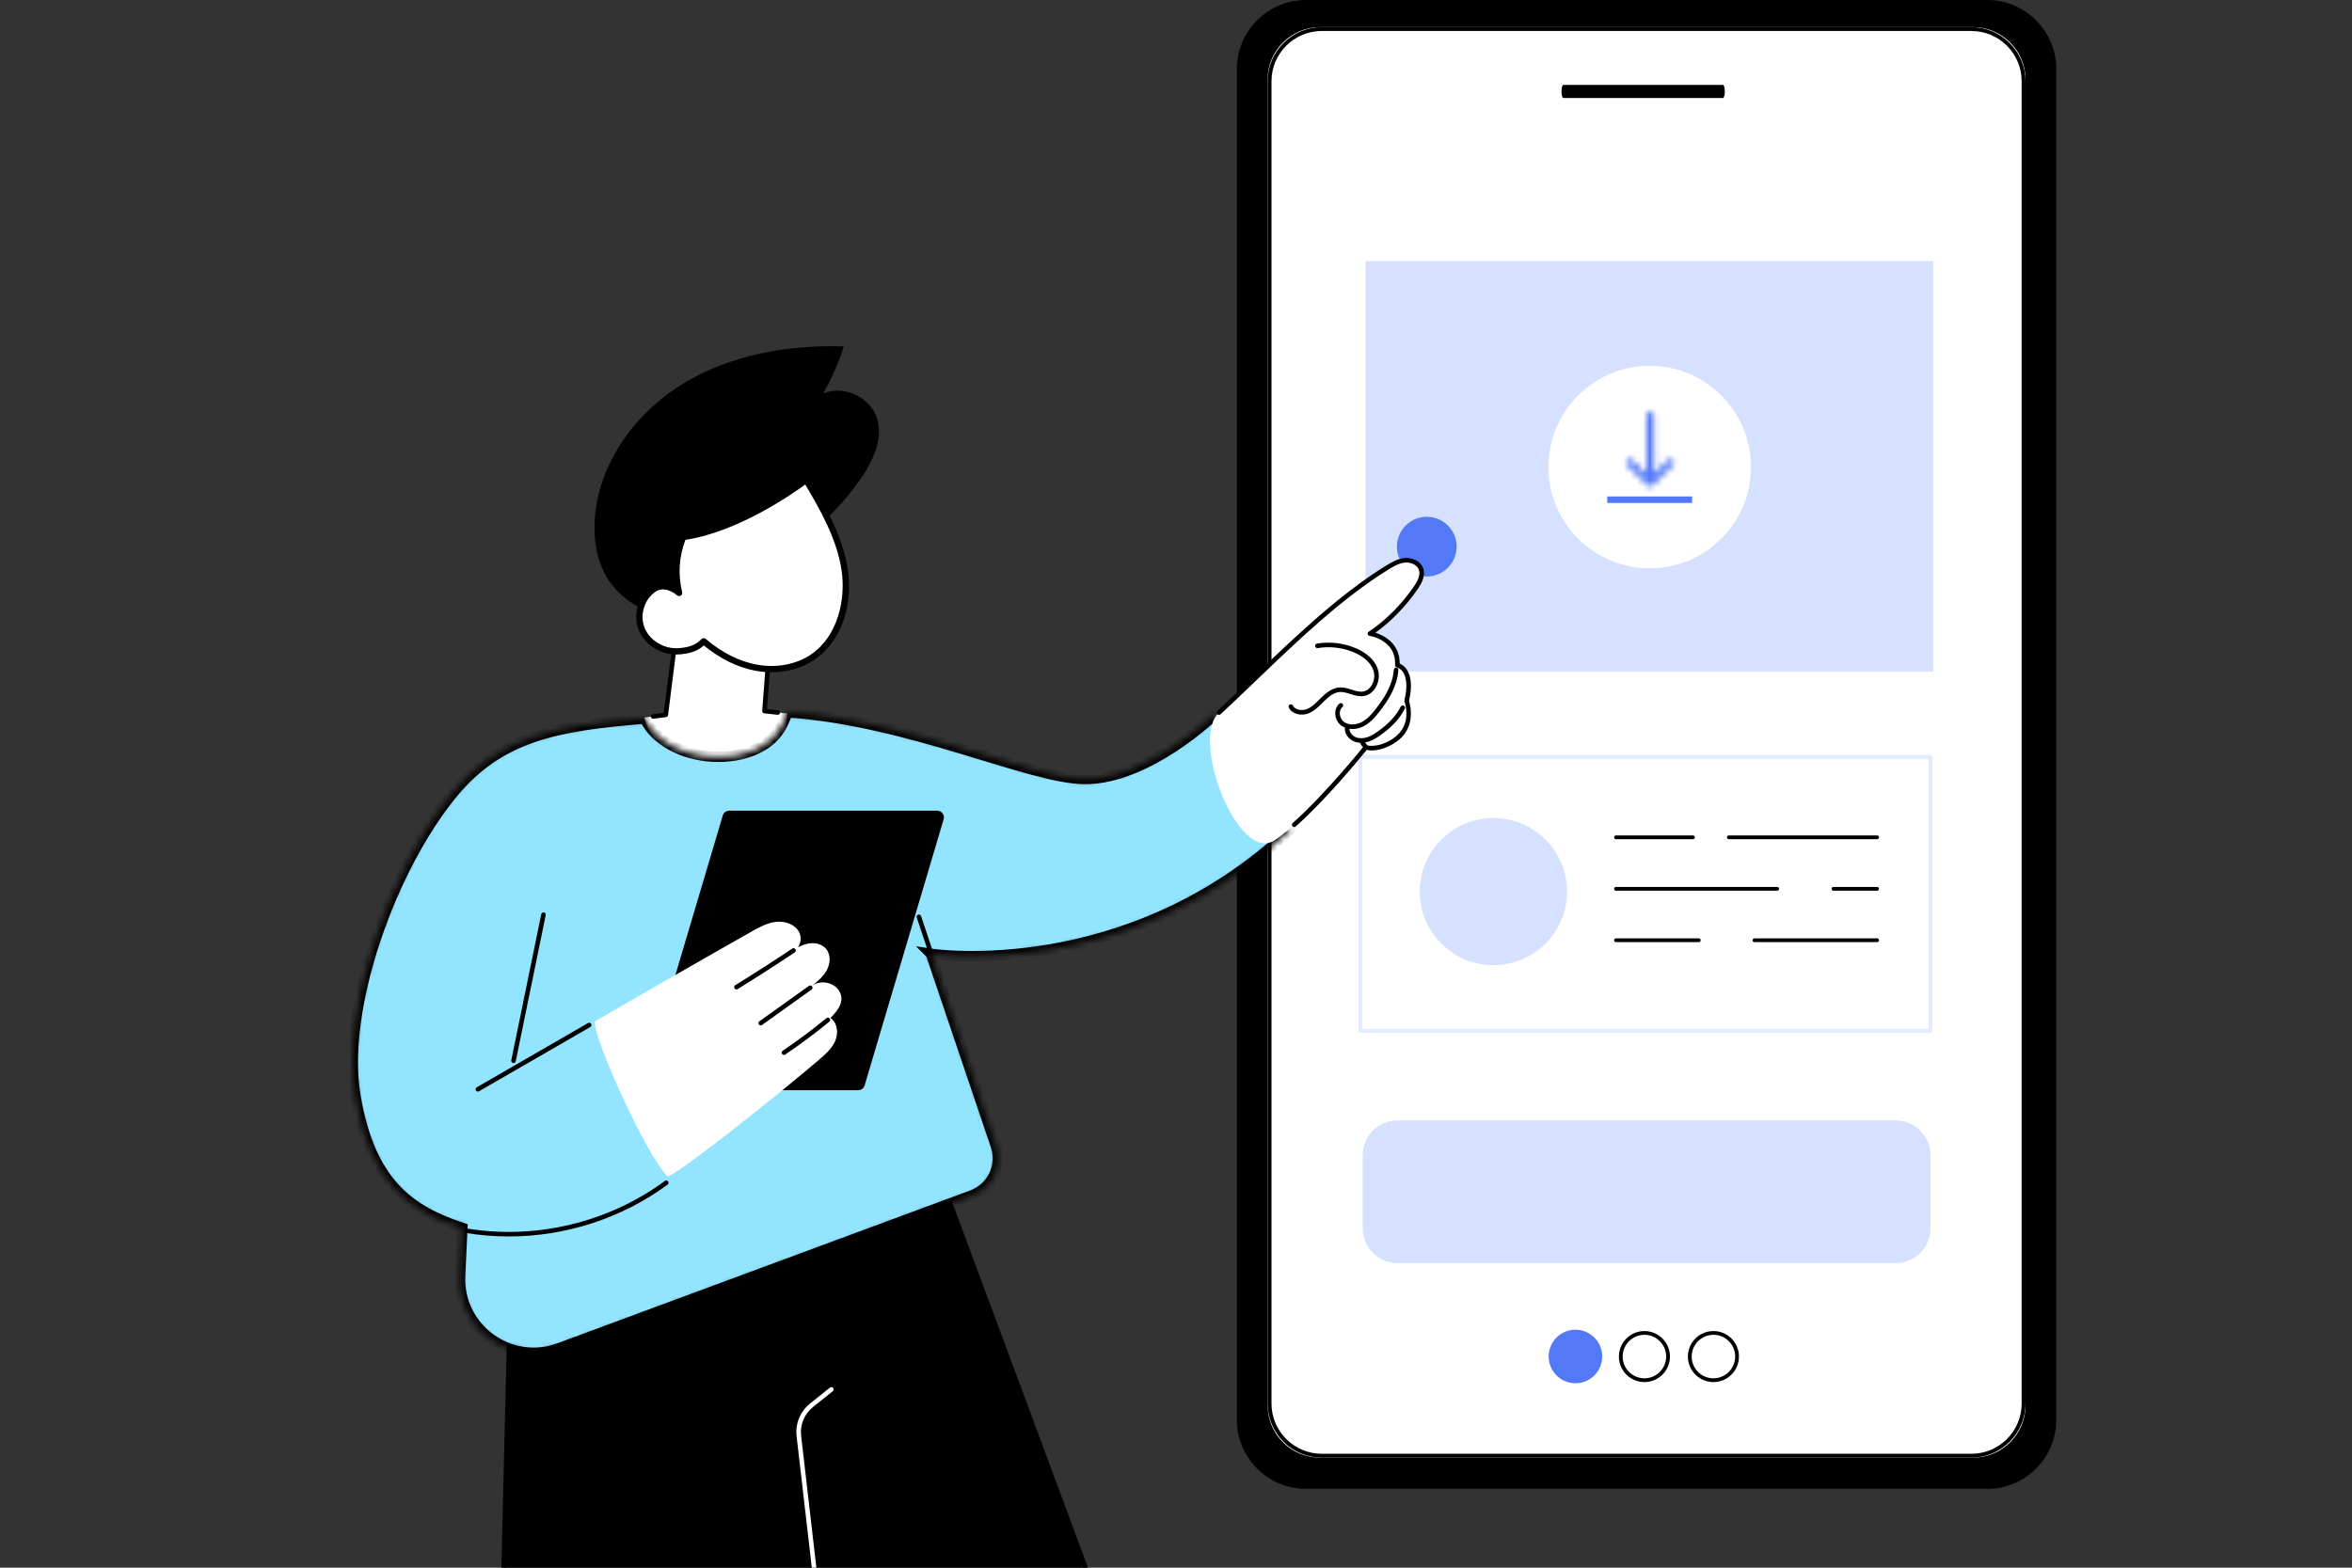
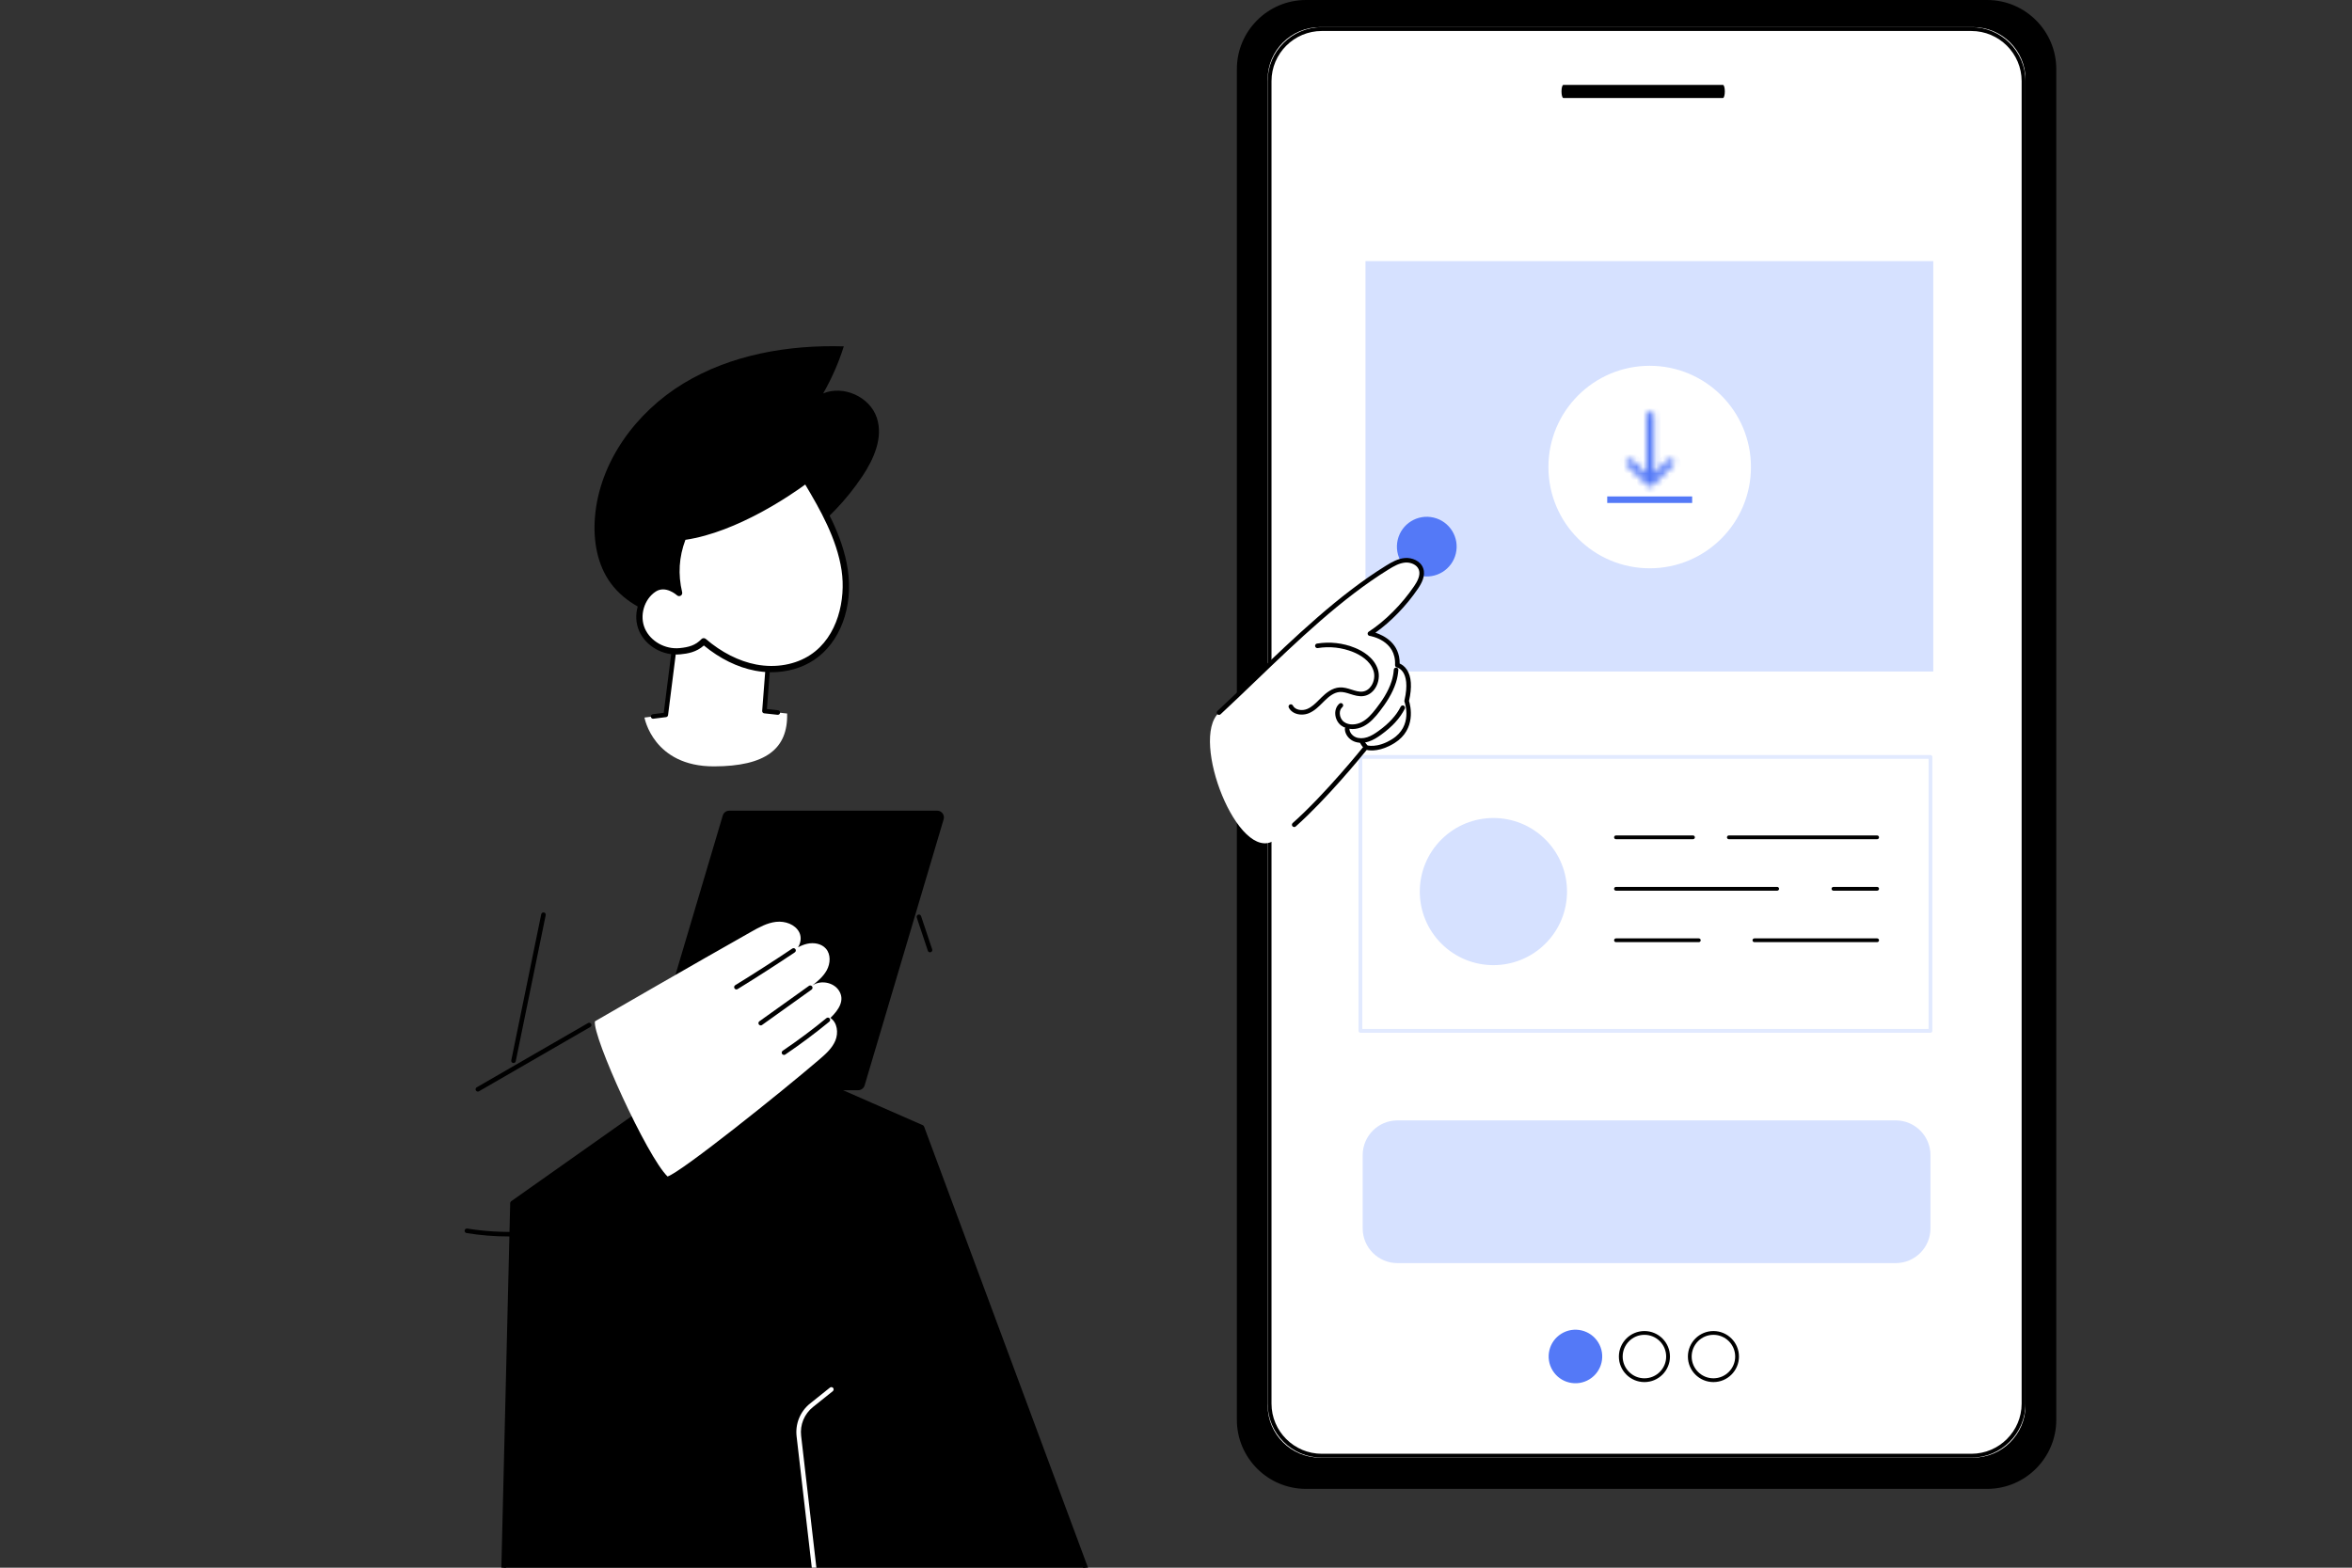
<svg xmlns="http://www.w3.org/2000/svg" width="360" height="240" viewBox="0 0 360 240" fill="none">
  <rect x="0" y="0" width="360" height="240" fill="#333333" stroke="none" />
  <g clip-path="url(#clip0_331_1453)">
    <path d="M199.897 227.646H304.153C309.837 227.646 314.445 223.04 314.445 217.358V10.576C314.445 4.894 309.837 0.288 304.153 0.288H199.897C194.213 0.288 189.604 4.894 189.604 10.576L189.604 217.358C189.604 223.04 194.213 227.646 199.897 227.646Z" fill="black" />
    <path d="M304.155 227.936H199.898C194.063 227.936 189.316 223.191 189.316 217.359V10.577C189.316 4.745 194.063 0 199.898 0H304.155C309.989 0 314.736 4.745 314.736 10.577V217.359C314.736 223.191 309.989 227.936 304.155 227.936ZM199.899 0.577C194.383 0.577 189.895 5.062 189.895 10.577V217.359C189.895 222.872 194.382 227.359 199.899 227.359H304.156C309.672 227.359 314.16 222.873 314.16 217.359V10.577C314.16 5.064 309.673 0.577 304.156 0.577H199.899Z" fill="black" />
    <path d="M202.063 223.154H301.991C306.43 223.154 310.027 219.575 310.027 215.159V12.15C310.027 7.734 306.43 4.154 301.991 4.154H202.063C197.625 4.154 194.027 7.734 194.027 12.15L194.027 215.159C194.027 219.575 197.625 223.154 202.063 223.154Z" fill="white" />
    <path d="M301.737 223.153H202.318C197.747 223.153 194.027 219.443 194.027 214.884V12.424C194.027 7.864 197.747 4.154 202.318 4.154H301.737C306.308 4.154 310.027 7.864 310.027 12.424V214.885C310.027 219.444 306.308 223.154 301.737 223.154V223.153ZM202.318 4.744C198.073 4.744 194.619 8.189 194.619 12.422V214.884C194.619 219.117 198.073 222.561 202.318 222.561H301.737C305.981 222.561 309.434 219.117 309.434 214.884V12.424C309.434 8.19 305.981 4.746 301.737 4.746H202.318V4.744Z" fill="black" />
    <path d="M263.72 15H239.288C239.131 15 239.004 14.55 239.004 14C239.004 13.45 239.131 13 239.288 13H263.72C263.877 13 264.004 13.45 264.004 14C264.004 14.55 263.877 15 263.72 15Z" fill="black" />
    <path d="M295.91 39.973H209.004V102.802H295.91V39.973Z" fill="#D6E1FF" />
    <circle cx="252.504" cy="71.5" r="15.5" fill="white" />
    <mask id="path-8-inside-1_331_1453" fill="white">
      <path d="M252.981 74.307C252.98 74.308 252.979 74.308 252.978 74.309C252.972 74.315 252.966 74.32 252.96 74.326C252.957 74.329 252.953 74.332 252.949 74.335C252.946 74.338 252.943 74.341 252.939 74.344C252.935 74.348 252.93 74.351 252.925 74.355C252.923 74.357 252.92 74.359 252.917 74.361C252.912 74.365 252.907 74.368 252.902 74.372C252.9 74.374 252.897 74.375 252.894 74.377C252.889 74.38 252.884 74.384 252.879 74.387C252.876 74.389 252.873 74.39 252.871 74.392C252.866 74.395 252.86 74.398 252.855 74.401C252.852 74.403 252.849 74.404 252.846 74.406C252.841 74.408 252.836 74.411 252.831 74.413C252.828 74.415 252.824 74.417 252.821 74.418C252.816 74.421 252.812 74.423 252.807 74.424C252.803 74.426 252.799 74.428 252.795 74.43C252.791 74.431 252.787 74.433 252.783 74.435C252.778 74.436 252.773 74.438 252.768 74.44C252.765 74.441 252.761 74.442 252.757 74.444C252.752 74.445 252.747 74.447 252.741 74.449C252.738 74.45 252.735 74.451 252.731 74.452C252.726 74.453 252.72 74.455 252.714 74.456C252.711 74.457 252.708 74.458 252.705 74.458C252.699 74.46 252.693 74.461 252.687 74.462C252.684 74.463 252.681 74.463 252.678 74.464C252.672 74.465 252.666 74.466 252.659 74.467C252.656 74.468 252.652 74.468 252.649 74.468C252.643 74.469 252.638 74.47 252.632 74.47C252.627 74.471 252.622 74.471 252.617 74.471C252.613 74.472 252.608 74.472 252.604 74.472C252.594 74.473 252.585 74.473 252.576 74.473C252.572 74.473 252.569 74.473 252.566 74.473C252.563 74.473 252.56 74.473 252.556 74.473C252.41 74.473 252.263 74.418 252.151 74.307L249.057 71.241C248.834 71.019 248.834 70.659 249.057 70.438C249.281 70.216 249.644 70.216 249.868 70.438L252.003 72.554V63.568C252.003 63.254 252.259 63 252.576 63C252.892 63 253.148 63.254 253.148 63.568V72.535L255.264 70.438C255.488 70.216 255.851 70.216 256.074 70.438C256.298 70.659 256.298 71.019 256.074 71.24L252.981 74.307H252.981Z" />
    </mask>
    <path d="M252.981 74.307C252.98 74.308 252.979 74.308 252.978 74.309C252.972 74.315 252.966 74.32 252.96 74.326C252.957 74.329 252.953 74.332 252.949 74.335C252.946 74.338 252.943 74.341 252.939 74.344C252.935 74.348 252.93 74.351 252.925 74.355C252.923 74.357 252.92 74.359 252.917 74.361C252.912 74.365 252.907 74.368 252.902 74.372C252.9 74.374 252.897 74.375 252.894 74.377C252.889 74.38 252.884 74.384 252.879 74.387C252.876 74.389 252.873 74.39 252.871 74.392C252.866 74.395 252.86 74.398 252.855 74.401C252.852 74.403 252.849 74.404 252.846 74.406C252.841 74.408 252.836 74.411 252.831 74.413C252.828 74.415 252.824 74.417 252.821 74.418C252.816 74.421 252.812 74.423 252.807 74.424C252.803 74.426 252.799 74.428 252.795 74.43C252.791 74.431 252.787 74.433 252.783 74.435C252.778 74.436 252.773 74.438 252.768 74.44C252.765 74.441 252.761 74.442 252.757 74.444C252.752 74.445 252.747 74.447 252.741 74.449C252.738 74.45 252.735 74.451 252.731 74.452C252.726 74.453 252.72 74.455 252.714 74.456C252.711 74.457 252.708 74.458 252.705 74.458C252.699 74.46 252.693 74.461 252.687 74.462C252.684 74.463 252.681 74.463 252.678 74.464C252.672 74.465 252.666 74.466 252.659 74.467C252.656 74.468 252.652 74.468 252.649 74.468C252.643 74.469 252.638 74.47 252.632 74.47C252.627 74.471 252.622 74.471 252.617 74.471C252.613 74.472 252.608 74.472 252.604 74.472C252.594 74.473 252.585 74.473 252.576 74.473C252.572 74.473 252.569 74.473 252.566 74.473C252.563 74.473 252.56 74.473 252.556 74.473C252.41 74.473 252.263 74.418 252.151 74.307L249.057 71.241C248.834 71.019 248.834 70.659 249.057 70.438C249.281 70.216 249.644 70.216 249.868 70.438L252.003 72.554V63.568C252.003 63.254 252.259 63 252.576 63C252.892 63 253.148 63.254 253.148 63.568V72.535L255.264 70.438C255.488 70.216 255.851 70.216 256.074 70.438C256.298 70.659 256.298 71.019 256.074 71.24L252.981 74.307H252.981Z" fill="#5479F7" stroke="#5479F7" stroke-width="2" mask="url(#path-8-inside-1_331_1453)" />
    <line x1="246.004" y1="76.5" x2="259.004" y2="76.5" stroke="#5479F7" />
    <path d="M290.156 171.523H213.898C210.958 171.523 208.574 173.906 208.574 176.845V188.049C208.574 190.989 210.958 193.371 213.898 193.371H290.156C293.096 193.371 295.48 190.989 295.48 188.049V176.845C295.48 173.906 293.096 171.523 290.156 171.523Z" fill="#D6E1FF" />
    <path d="M262.26 211.585C260.106 211.585 258.352 209.833 258.352 207.678C258.352 205.524 260.104 203.771 262.26 203.771C264.416 203.771 266.168 205.524 266.168 207.678C266.168 209.833 264.416 211.585 262.26 211.585ZM262.26 204.349C260.423 204.349 258.93 205.842 258.93 207.677C258.93 209.512 260.425 211.006 262.26 211.006C264.096 211.006 265.59 209.512 265.59 207.677C265.59 205.842 264.096 204.349 262.26 204.349Z" fill="black" />
    <path d="M251.698 211.585C249.543 211.585 247.789 209.833 247.789 207.678C247.789 205.524 249.542 203.771 251.698 203.771C253.853 203.771 255.606 205.524 255.606 207.678C255.606 209.833 253.853 211.585 251.698 211.585ZM251.698 204.349C249.861 204.349 248.368 205.842 248.368 207.677C248.368 209.512 249.862 211.006 251.698 211.006C253.533 211.006 255.027 209.512 255.027 207.677C255.027 205.842 253.533 204.349 251.698 204.349Z" fill="black" />
    <path d="M243.295 211.152C245.221 209.961 245.817 207.436 244.627 205.511C243.436 203.585 240.91 202.989 238.984 204.179C237.058 205.369 236.461 207.895 237.652 209.82C238.842 211.746 241.369 212.342 243.295 211.152Z" fill="#5479F7" />
-     <path d="M295.48 115.881H208.227V157.821H295.48V115.881Z" fill="white" />
    <path d="M295.479 158.109H208.226C208.066 158.109 207.938 157.979 207.938 157.82V115.88C207.938 115.72 208.066 115.592 208.226 115.592H295.479C295.64 115.592 295.768 115.722 295.768 115.88V157.82C295.768 157.98 295.638 158.109 295.479 158.109ZM208.515 157.53H295.191V116.169H208.515V157.53Z" fill="#E2EAFF" />
    <path d="M287.316 128.477H264.621C264.461 128.477 264.332 128.348 264.332 128.189C264.332 128.03 264.461 127.9 264.621 127.9H287.316C287.476 127.9 287.604 128.03 287.604 128.189C287.604 128.348 287.476 128.477 287.316 128.477Z" fill="black" />
    <path d="M259.13 128.477H247.343C247.183 128.477 247.055 128.348 247.055 128.189C247.055 128.03 247.183 127.9 247.343 127.9H259.13C259.29 127.9 259.419 128.03 259.419 128.189C259.419 128.348 259.289 128.477 259.13 128.477Z" fill="black" />
    <path d="M287.316 136.356H280.628C280.468 136.356 280.34 136.227 280.34 136.068C280.34 135.909 280.468 135.779 280.628 135.779H287.316C287.476 135.779 287.604 135.909 287.604 136.068C287.604 136.227 287.476 136.356 287.316 136.356Z" fill="black" />
    <path d="M272.017 136.356H247.343C247.183 136.356 247.055 136.227 247.055 136.068C247.055 135.909 247.183 135.779 247.343 135.779H272.017C272.177 135.779 272.305 135.909 272.305 136.068C272.305 136.227 272.177 136.356 272.017 136.356Z" fill="black" />
    <path d="M287.316 144.235H268.531C268.371 144.235 268.242 144.105 268.242 143.947C268.242 143.788 268.372 143.658 268.531 143.658H287.316C287.476 143.658 287.605 143.788 287.605 143.947C287.605 144.105 287.476 144.235 287.316 144.235Z" fill="black" />
    <path d="M260.024 144.235H247.343C247.183 144.235 247.055 144.105 247.055 143.947C247.055 143.788 247.183 143.658 247.343 143.658H260.024C260.184 143.658 260.312 143.788 260.312 143.947C260.312 144.105 260.184 144.235 260.024 144.235Z" fill="black" />
    <path d="M236.55 144.456C240.951 140.058 240.951 132.927 236.55 128.528C232.15 124.13 225.016 124.13 220.616 128.528C216.216 132.927 216.216 140.058 220.616 144.456C225.016 148.855 232.15 148.855 236.55 144.456Z" fill="#D6E1FF" />
    <path d="M222.834 84.734C223.414 82.278 221.893 79.817 219.436 79.238C216.979 78.658 214.517 80.179 213.937 82.635C213.357 85.091 214.879 87.552 217.336 88.132C219.792 88.711 222.254 87.19 222.834 84.734Z" fill="#5479F7" />
    <path d="M179.042 274.682L141.107 172.581L112.59 160.068L78.439 184.187L76.246 274.682H179.042Z" fill="black" />
    <path d="M76.255 274.7C76.255 274.7 76.251 274.7 76.247 274.7C76.054 274.695 75.902 274.535 75.906 274.343L78.091 184.179C78.095 184.068 78.148 183.966 78.239 183.901L112.392 159.783C112.492 159.712 112.622 159.699 112.734 159.748L141.251 172.261C141.338 172.299 141.405 172.37 141.438 172.459L179.232 274.18C179.298 274.361 179.206 274.562 179.026 274.629C178.845 274.695 178.644 274.603 178.577 274.423L140.836 172.839L112.636 160.466L78.788 184.369L76.607 274.358C76.603 274.548 76.447 274.698 76.258 274.698L76.255 274.7Z" fill="black" />
    <path d="M128.58 274.701C128.406 274.701 128.254 274.569 128.233 274.392L121.929 219.899C121.705 217.959 122.48 216.071 124.006 214.852L127.031 212.432C127.182 212.311 127.402 212.337 127.523 212.486C127.643 212.636 127.618 212.857 127.469 212.977L124.443 215.397C123.107 216.466 122.426 218.119 122.623 219.82L128.928 274.312C128.95 274.504 128.812 274.677 128.622 274.699C128.607 274.701 128.595 274.701 128.58 274.701Z" fill="white" />
    <path d="M131.989 72.92C133.758 70.262 135.218 66.975 134.204 63.947C133.136 60.75 129.101 58.925 125.992 60.232C127.302 57.952 128.364 55.533 129.151 53.026C120.643 52.78 111.891 54.283 104.614 58.698C97.338 63.114 91.734 70.729 91.06 79.212C90.779 82.74 91.399 86.467 93.503 89.314C95.712 92.305 99.294 93.997 102.902 94.9C107.6 96.072 112.779 96.04 117.059 93.775C119.949 92.248 122.305 89.584 123.326 86.464C123.585 85.673 123.757 84.85 123.822 84.017C123.87 83.417 123.565 82.312 123.796 81.783C124.07 81.157 125.239 80.531 125.754 80.074C126.488 79.423 127.197 78.743 127.876 78.036C129.395 76.456 130.772 74.742 131.987 72.917L131.989 72.92Z" fill="black" />
-     <path d="M124.131 73.353C124.009 73.353 123.887 73.308 123.794 73.214C123.607 73.027 123.604 72.725 123.792 72.535C125.559 70.754 126.866 68.537 127.576 66.129C127.65 65.875 127.915 65.729 128.17 65.805C128.424 65.879 128.568 66.147 128.494 66.399C127.741 68.959 126.351 71.315 124.473 73.21C124.379 73.303 124.255 73.351 124.133 73.351L124.131 73.353Z" fill="black" />
+     <path d="M124.131 73.353C124.009 73.353 123.887 73.308 123.794 73.214C125.559 70.754 126.866 68.537 127.576 66.129C127.65 65.875 127.915 65.729 128.17 65.805C128.424 65.879 128.568 66.147 128.494 66.399C127.741 68.959 126.351 71.315 124.473 73.21C124.379 73.303 124.255 73.351 124.133 73.351L124.131 73.353Z" fill="black" />
    <path d="M120.476 109.234L117.007 108.857L117.922 97.02C117.922 97.02 115.041 82.593 103.941 93.367L101.908 109.439L98.644 109.85C98.644 109.85 99.967 117.345 109.285 117.326C117.199 117.309 120.618 114.64 120.478 109.236L120.476 109.234Z" fill="white" />
    <path d="M99.966 110.033C99.793 110.033 99.642 109.905 99.62 109.727C99.596 109.536 99.731 109.361 99.923 109.338L101.594 109.127L103.594 93.324C103.603 93.244 103.64 93.171 103.697 93.118C107.165 89.751 110.233 88.451 112.808 89.253C116.939 90.537 118.212 96.692 118.264 96.953C118.271 96.985 118.272 97.017 118.271 97.049L117.383 108.548L119.091 108.734C119.283 108.754 119.42 108.927 119.4 109.119C119.379 109.311 119.208 109.448 119.015 109.428L116.971 109.206C116.783 109.185 116.646 109.021 116.66 108.832L117.57 97.044C117.448 96.489 116.16 91.024 112.599 89.917C110.306 89.206 107.504 90.421 104.271 93.531L102.252 109.482C102.232 109.64 102.108 109.764 101.949 109.785L100.008 110.029C99.994 110.03 99.978 110.032 99.964 110.032L99.966 110.033Z" fill="black" />
    <path d="M107.713 98.173C109.996 100.129 112.712 101.643 115.667 102.202C118.62 102.761 121.818 102.306 124.323 100.644C128.514 97.865 130.035 92.224 129.295 87.252C128.555 82.279 125.97 77.799 123.396 73.477C123.396 73.477 113.582 80.996 104.569 82.21C103.422 85.133 103.287 87.987 103.953 90.784C103.953 90.784 101.951 88.966 100.112 90.167C98.126 91.463 97.325 94.26 98.282 96.429C99.24 98.6 101.725 99.931 104.086 99.698C105.42 99.566 106.643 99.309 107.718 98.173H107.713Z" fill="white" />
    <path d="M118.08 102.911C117.251 102.911 116.413 102.833 115.576 102.674C112.886 102.165 110.183 100.834 107.735 98.819C106.575 99.85 105.274 100.061 104.127 100.174C101.505 100.433 98.861 98.939 97.839 96.622C96.772 94.208 97.654 91.195 99.845 89.766C101.105 88.944 102.393 89.301 103.253 89.745C102.839 87.141 103.129 84.552 104.116 82.036C104.18 81.875 104.325 81.76 104.497 81.736C113.284 80.552 123 73.172 123.098 73.098C123.207 73.015 123.346 72.983 123.479 73.009C123.614 73.035 123.729 73.118 123.801 73.235C126.108 77.109 128.98 81.929 129.761 87.184C130.621 92.949 128.586 98.391 124.58 101.047C122.737 102.269 120.454 102.913 118.076 102.913L118.08 102.911ZM107.711 97.695C107.822 97.695 107.933 97.734 108.022 97.81C110.431 99.874 113.104 101.229 115.752 101.732C118.748 102.3 121.773 101.758 124.053 100.246C128.257 97.458 129.474 91.746 128.815 87.321C128.09 82.456 125.463 77.899 123.25 74.177C121.259 75.636 112.899 81.457 104.909 82.643C103.921 85.294 103.76 87.924 104.412 90.671C104.46 90.876 104.371 91.089 104.19 91.195C104.01 91.302 103.781 91.278 103.625 91.137C103.555 91.074 101.869 89.586 100.367 90.565C98.587 91.726 97.845 94.269 98.713 96.233C99.573 98.182 101.81 99.439 104.029 99.22C105.411 99.083 106.449 98.804 107.361 97.843C107.455 97.743 107.581 97.693 107.709 97.693L107.711 97.695Z" fill="black" />
    <mask id="path-33-inside-2_331_1453" fill="white">
-       <path d="M142.496 146.028C142.496 146.028 172.591 150.606 197.582 126.985C191.616 123.571 187.952 117.458 186.005 109.331C186.005 109.331 175.821 119.247 166.095 119.254C157.654 119.258 139.403 110.307 120.501 109.041C120.129 110.235 119.594 111.39 118.801 112.365C117.271 114.246 114.829 115.281 112.484 115.654C110.232 116.012 107.865 115.89 105.665 115.277C103.688 114.727 101.761 113.726 100.301 112.27C99.629 111.601 99.08 110.838 98.666 110.011C85.005 111.097 76.405 112.752 69.188 121.56C59.888 132.909 52.137 154.26 54.395 167.739C56.653 181.218 62.852 185.39 70.764 187.986L70.419 195.276C70.035 203.352 78.025 209.196 85.61 206.387L148.784 182.994C151.857 181.855 153.468 178.481 152.418 175.377L142.498 146.03L142.496 146.028Z" />
-     </mask>
-     <path d="M142.496 146.028C142.496 146.028 172.591 150.606 197.582 126.985C191.616 123.571 187.952 117.458 186.005 109.331C186.005 109.331 175.821 119.247 166.095 119.254C157.654 119.258 139.403 110.307 120.501 109.041C120.129 110.235 119.594 111.39 118.801 112.365C117.271 114.246 114.829 115.281 112.484 115.654C110.232 116.012 107.865 115.89 105.665 115.277C103.688 114.727 101.761 113.726 100.301 112.27C99.629 111.601 99.08 110.838 98.666 110.011C85.005 111.097 76.405 112.752 69.188 121.56C59.888 132.909 52.137 154.26 54.395 167.739C56.653 181.218 62.852 185.39 70.764 187.986L70.419 195.276C70.035 203.352 78.025 209.196 85.61 206.387L148.784 182.994C151.857 181.855 153.468 178.481 152.418 175.377L142.498 146.03L142.496 146.028Z" fill="#92E4FF" stroke="black" stroke-width="1.6" mask="url(#path-33-inside-2_331_1453)" />
+       </mask>
    <path d="M142.35 145.794C142.205 145.794 142.068 145.702 142.019 145.554L140.319 140.468C140.257 140.285 140.357 140.087 140.54 140.026C140.722 139.965 140.92 140.064 140.98 140.246L142.68 145.332C142.742 145.515 142.642 145.713 142.46 145.775C142.423 145.787 142.385 145.792 142.349 145.792L142.35 145.794Z" fill="black" />
    <path d="M186.584 109.095C194.963 101.446 202.664 92.88 212.312 86.906C213.162 86.38 214.062 85.863 215.058 85.779C216.054 85.695 217.167 86.172 217.505 87.112C217.847 88.065 217.313 89.093 216.745 89.93C214.961 92.56 212.358 95.28 209.687 97.004C209.687 97.004 214.105 97.681 213.878 101.839C213.878 101.839 216.485 102.302 215.304 107.328C215.304 107.328 216.782 111.262 213.26 113.462C210.727 115.044 209.059 114.416 209.059 114.416C209.059 114.416 200.589 125.012 195.07 128.644C189.552 132.275 182.069 113.215 186.581 109.097L186.584 109.095Z" fill="white" />
    <path d="M198.093 126.612C197.997 126.612 197.901 126.573 197.832 126.495C197.703 126.351 197.717 126.131 197.86 126.002C202.915 121.515 208.727 114.268 208.784 114.195C208.879 114.076 209.039 114.033 209.18 114.086C209.193 114.091 210.739 114.62 213.072 113.162C216.303 111.144 215.03 107.595 214.975 107.446C214.951 107.381 214.946 107.311 214.962 107.245C215.533 104.816 215.174 103.563 214.773 102.938C214.361 102.296 213.833 102.184 213.811 102.179C213.641 102.144 213.517 101.99 213.527 101.817C213.733 98.032 209.799 97.374 209.631 97.347C209.488 97.325 209.372 97.218 209.342 97.075C209.312 96.934 209.372 96.788 209.494 96.709C211.976 95.106 214.577 92.499 216.452 89.733C216.908 89.062 217.475 88.075 217.172 87.228C216.882 86.422 215.88 86.057 215.084 86.125C214.172 86.203 213.337 86.678 212.493 87.202C205.343 91.63 198.655 98.048 192.188 104.254C190.333 106.034 188.581 107.715 186.821 109.35C186.679 109.481 186.457 109.473 186.327 109.331C186.196 109.19 186.205 108.969 186.346 108.838C188.103 107.208 189.854 105.528 191.706 103.75C198.2 97.517 204.915 91.074 212.128 86.607C213.012 86.06 213.963 85.518 215.028 85.428C216.112 85.339 217.421 85.845 217.834 86.991C218.244 88.137 217.575 89.327 217.034 90.123C215.271 92.725 212.877 95.193 210.522 96.858C211.817 97.281 214.267 98.49 214.236 101.586C214.526 101.706 214.976 101.973 215.344 102.532C216.04 103.59 216.148 105.195 215.666 107.308C215.875 107.977 216.835 111.638 213.444 113.756C211.337 115.073 209.775 114.935 209.188 114.81C208.258 115.959 202.98 122.395 198.326 126.525C198.26 126.584 198.177 126.614 198.095 126.614L198.093 126.612Z" fill="black" />
    <path d="M207.001 111.609C206.362 111.609 205.759 111.429 205.281 111.07C204.741 110.666 204.393 109.972 204.372 109.257C204.355 108.639 204.589 108.078 205.016 107.718C205.163 107.593 205.384 107.613 205.507 107.761C205.631 107.908 205.612 108.128 205.466 108.252C205.2 108.477 205.059 108.826 205.071 109.236C205.086 109.742 205.327 110.23 205.701 110.511C206.486 111.099 207.624 110.959 208.401 110.558C209.245 110.124 209.903 109.408 210.631 108.465C211.462 107.388 212.483 105.938 213.006 104.27C213.188 103.692 213.299 103.105 213.338 102.525C213.35 102.334 213.521 102.185 213.709 102.2C213.9 102.213 214.046 102.379 214.034 102.571C213.991 103.207 213.869 103.849 213.671 104.48C213.114 106.252 212.048 107.767 211.183 108.891C210.504 109.771 209.736 110.657 208.72 111.18C208.163 111.467 207.569 111.609 207.003 111.609H207.001Z" fill="black" />
    <path d="M199.248 109.397C198.444 109.397 197.642 109.067 197.265 108.33C197.177 108.159 197.245 107.948 197.417 107.861C197.59 107.772 197.799 107.84 197.888 108.013C198.248 108.719 199.307 108.855 200.068 108.543C200.79 108.246 201.359 107.676 201.961 107.073C202.064 106.97 202.167 106.867 202.271 106.766C202.957 106.092 203.893 105.311 205.041 105.241C205.689 105.201 206.295 105.395 206.882 105.58C207.476 105.769 208.038 105.948 208.591 105.872C209.116 105.8 209.587 105.477 209.917 104.959C210.342 104.29 210.464 103.426 210.235 102.703C209.728 101.093 208.076 100.212 207.137 99.83C205.413 99.129 203.533 98.917 201.695 99.216C201.505 99.246 201.325 99.118 201.294 98.928C201.262 98.737 201.392 98.558 201.582 98.527C203.545 98.205 205.558 98.433 207.4 99.183C208.453 99.611 210.308 100.611 210.903 102.492C211.192 103.407 211.039 104.494 210.508 105.333C210.067 106.029 209.42 106.465 208.686 106.564C207.979 106.661 207.313 106.45 206.671 106.246C206.121 106.072 205.602 105.907 205.082 105.937C204.165 105.992 203.36 106.674 202.759 107.264C202.657 107.363 202.556 107.465 202.454 107.566C201.83 108.192 201.184 108.837 200.333 109.188C200 109.324 199.624 109.397 199.248 109.397Z" fill="black" />
    <path d="M208.348 113.714C207.945 113.714 207.561 113.64 207.217 113.492C206.424 113.152 205.873 112.396 205.844 111.609C205.836 111.416 205.987 111.254 206.18 111.248C206.366 111.243 206.535 111.391 206.542 111.584C206.561 112.098 206.952 112.619 207.493 112.852C207.996 113.068 208.629 113.072 209.269 112.865C209.907 112.659 210.49 112.272 210.975 111.922C212.61 110.746 213.73 109.522 214.394 108.186C214.48 108.013 214.691 107.943 214.862 108.029C215.035 108.114 215.105 108.324 215.019 108.496C214.301 109.937 213.111 111.243 211.383 112.489C210.853 112.871 210.213 113.294 209.483 113.529C209.099 113.653 208.714 113.716 208.346 113.716L208.348 113.714Z" fill="black" />
    <path d="M208.954 114.574C208.865 114.574 208.775 114.539 208.707 114.471C208.459 114.224 208.263 113.935 208.123 113.615C208.045 113.438 208.128 113.233 208.304 113.156C208.481 113.079 208.688 113.16 208.764 113.336C208.867 113.572 209.017 113.794 209.2 113.978C209.336 114.115 209.336 114.335 209.2 114.471C209.132 114.539 209.043 114.574 208.952 114.574H208.954Z" fill="black" />
    <path d="M143.452 124.109H111.613C111.158 124.109 110.757 124.409 110.629 124.845L98.531 165.584C98.336 166.242 98.829 166.903 99.516 166.903H131.355C131.81 166.903 132.211 166.603 132.34 166.167L144.436 125.428C144.631 124.77 144.137 124.109 143.451 124.109H143.452Z" fill="black" />
    <path d="M127.102 155.839C128.47 154.522 129.306 153.089 128.432 151.686C127.558 150.284 125.362 149.955 124.117 151.043C125.04 150.317 125.987 149.562 126.548 148.53C127.11 147.5 127.186 146.11 126.412 145.227C125.732 144.452 124.566 144.257 123.559 144.481C123.061 144.592 122.593 144.787 122.143 145.023C122.581 144.366 122.7 143.439 122.33 142.721C121.698 141.496 120.155 140.973 118.783 141.128C117.413 141.282 116.17 141.975 114.969 142.653C106.936 147.174 91.062 156.357 91.062 156.357C90.645 158.642 99.009 177.036 102.174 180.11C104.222 179.495 119.57 167.204 125.386 162.217C126.361 161.382 127.365 160.496 127.86 159.31C128.354 158.125 128.172 156.552 127.103 155.838L127.102 155.839Z" fill="white" />
    <path d="M112.717 151.474C112.6 151.474 112.486 151.415 112.419 151.307C112.318 151.142 112.37 150.928 112.533 150.827C115.465 149.023 118.403 147.135 121.267 145.216C121.427 145.108 121.645 145.151 121.751 145.311C121.859 145.471 121.816 145.688 121.656 145.796C118.784 147.72 115.838 149.613 112.898 151.421C112.841 151.456 112.777 151.474 112.716 151.474H112.717Z" fill="black" />
    <path d="M116.435 156.982C116.326 156.982 116.22 156.932 116.151 156.837C116.039 156.68 116.075 156.462 116.232 156.35L123.815 150.931C123.972 150.818 124.191 150.855 124.302 151.011C124.414 151.168 124.378 151.386 124.221 151.498L116.638 156.917C116.576 156.962 116.505 156.982 116.435 156.982Z" fill="black" />
    <path d="M119.999 161.501C119.886 161.501 119.777 161.447 119.708 161.347C119.601 161.187 119.642 160.97 119.802 160.862C122.1 159.307 124.353 157.627 126.497 155.866C126.646 155.744 126.866 155.766 126.988 155.914C127.11 156.063 127.09 156.283 126.941 156.405C124.78 158.18 122.51 159.875 120.194 161.441C120.133 161.482 120.065 161.501 119.999 161.501Z" fill="black" />
    <path d="M77.889 189.292C75.726 189.292 73.558 189.12 71.407 188.77C71.216 188.74 71.086 188.559 71.118 188.369C71.15 188.179 71.329 188.047 71.519 188.081C82.104 189.8 93.129 187.145 101.768 180.792C101.923 180.678 102.142 180.712 102.256 180.867C102.371 181.022 102.337 181.241 102.182 181.355C95.148 186.527 86.559 189.292 77.889 189.292Z" fill="black" />
    <path d="M73.143 167.111C73.022 167.111 72.905 167.049 72.84 166.936C72.743 166.77 72.8 166.556 72.969 166.459L90.005 156.619C90.172 156.523 90.386 156.58 90.483 156.746C90.579 156.913 90.522 157.127 90.354 157.223L73.317 167.063C73.262 167.095 73.203 167.111 73.143 167.111Z" fill="black" />
    <path d="M78.6 162.744C78.576 162.744 78.554 162.742 78.529 162.736C78.34 162.698 78.218 162.512 78.257 162.324L82.843 139.962C82.881 139.773 83.065 139.649 83.256 139.689C83.444 139.727 83.566 139.913 83.527 140.101L78.941 162.463C78.908 162.628 78.762 162.742 78.6 162.742V162.744Z" fill="black" />
  </g>
  <defs>
    <clipPath id="clip0_331_1453">
      <rect width="360" height="240" fill="white" />
    </clipPath>
  </defs>
</svg>